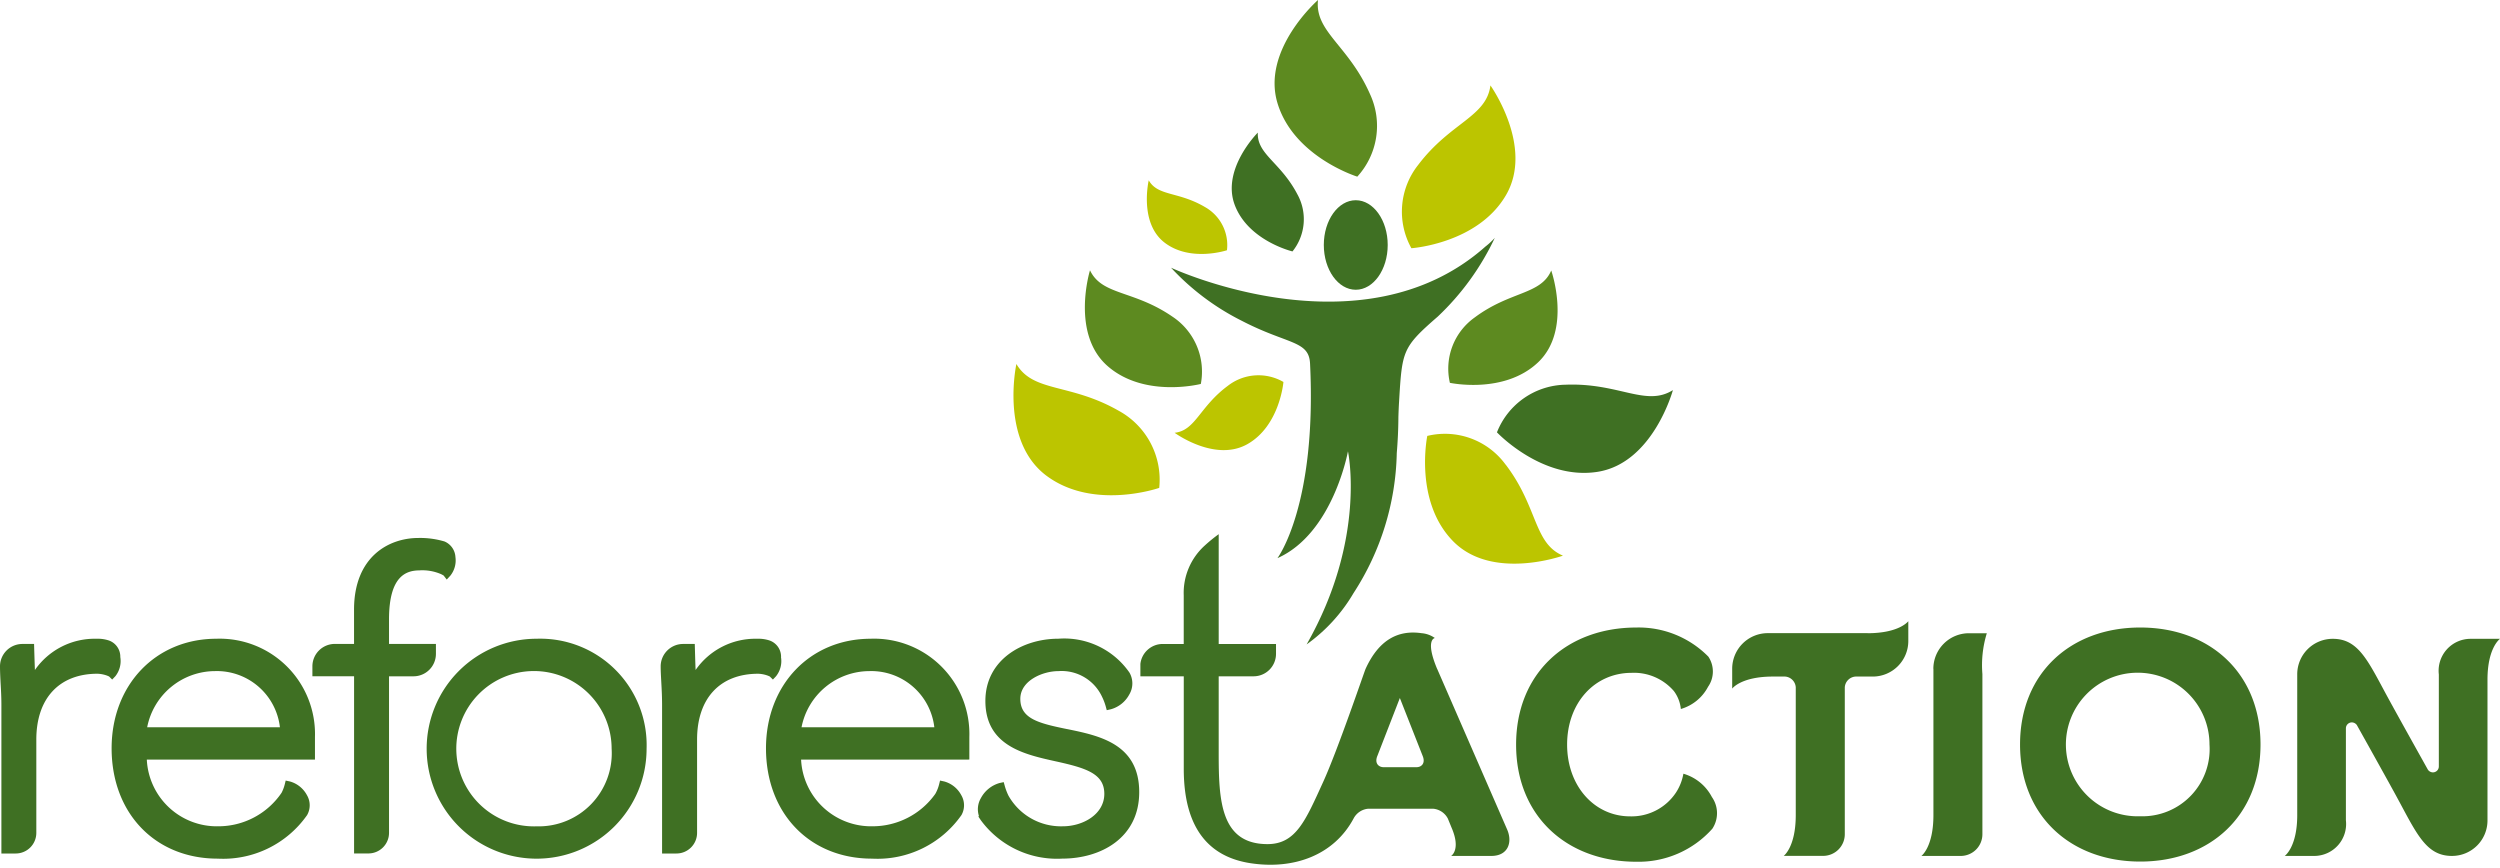
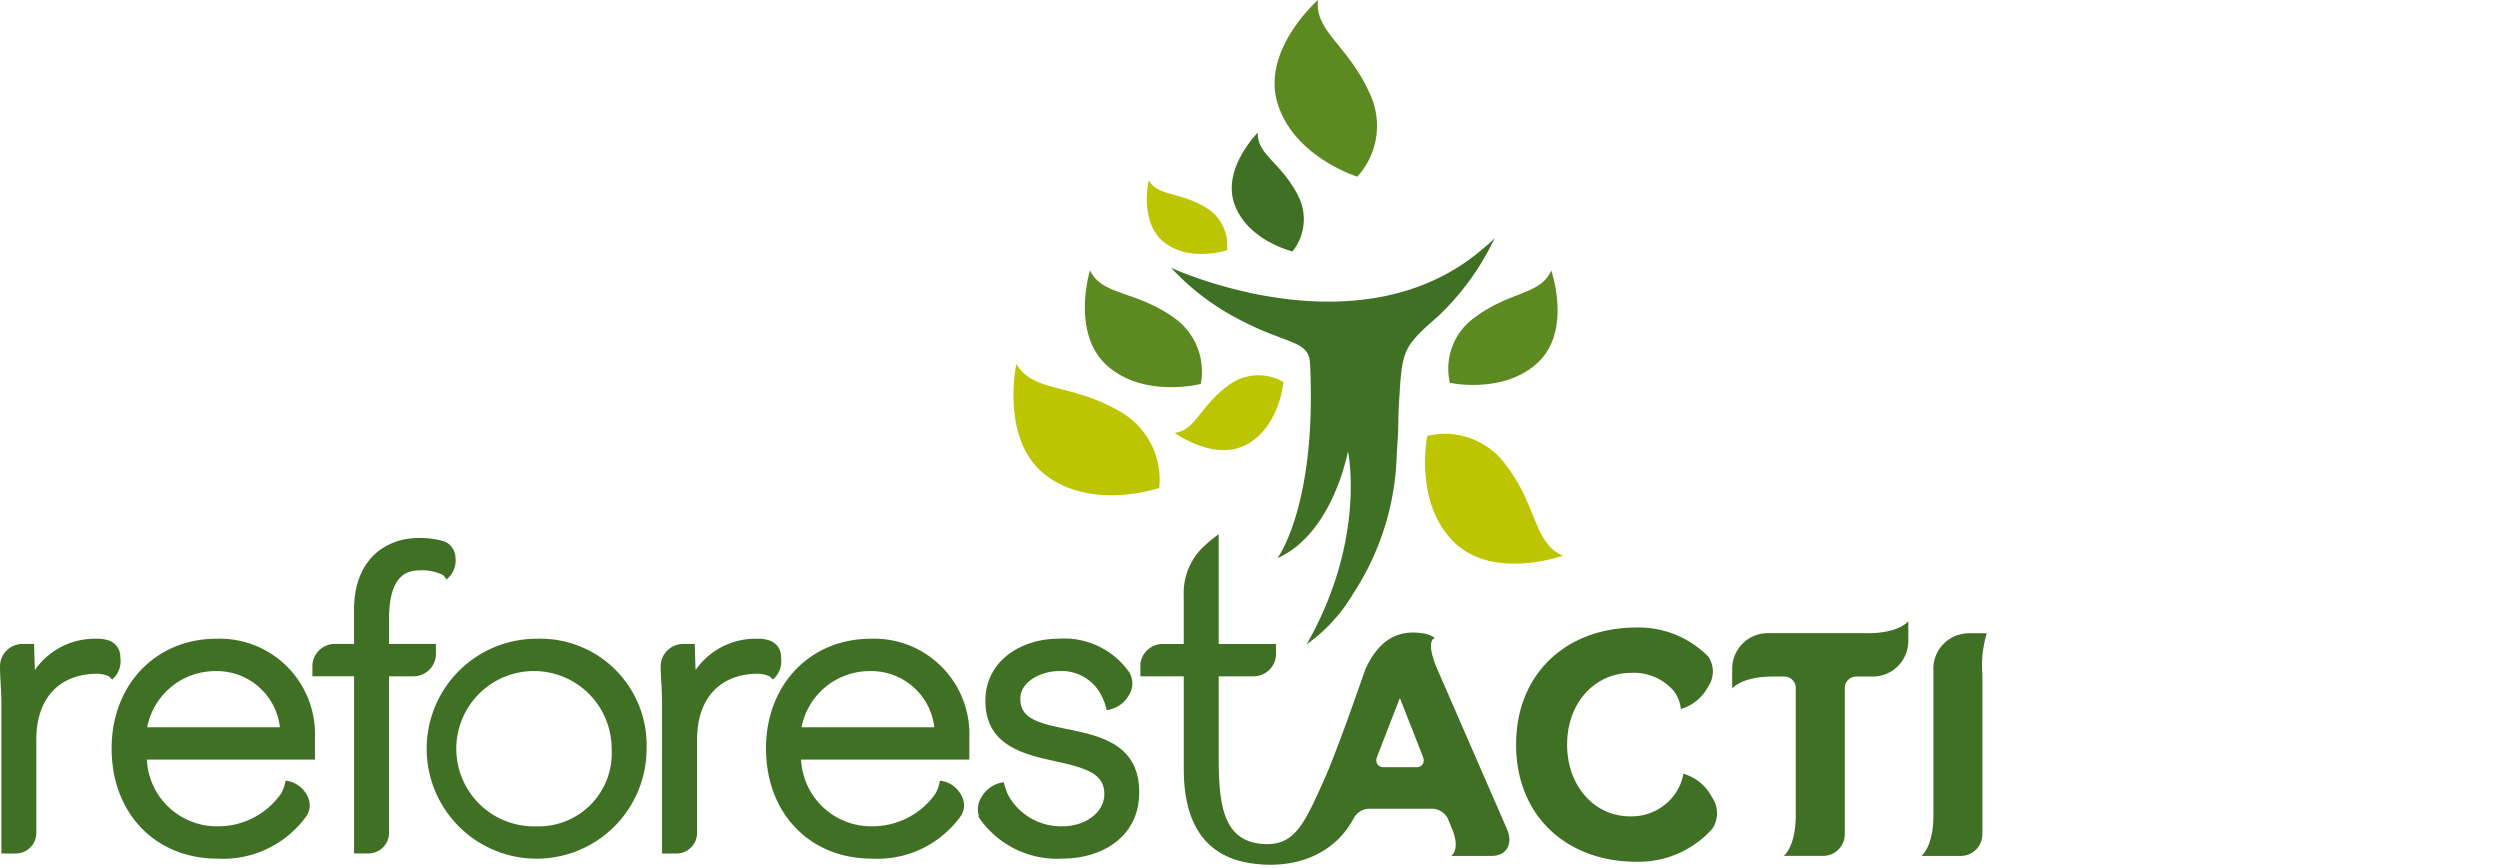
<svg xmlns="http://www.w3.org/2000/svg" id="Composant_786_1" width="195" height="67.666" viewBox="0 0 195 67.666">
  <defs>
    <clipPath id="clip-path">
      <path id="Tracé_1301" fill="none" d="M332 365.89H137v67.666h195V365.89z" clip-rule="evenodd" transform="translate(-137 -365.89)" />
    </clipPath>
    <style>
            .cls-3{fill:#3f7023}.cls-4{fill:#bcc500}.cls-5{fill:#5d8a20}
        </style>
  </defs>
  <g id="Groupe_1759">
    <g id="Groupe_1758" clip-path="url(#clip-path)">
      <path id="Tracé_1276" d="M344.11 457.611a3.916 3.916 0 0 1-.573 1.464 4.158 4.158 0 0 1-3.583 1.865c-2.777 0-4.914-2.355-4.914-5.6s2.137-5.595 5.035-5.595a4.109 4.109 0 0 1 3.292 1.421 2.792 2.792 0 0 1 .544 1.4 3.5 3.5 0 0 0 2.121-1.731 2.083 2.083 0 0 0 .025-2.352 7.625 7.625 0 0 0-5.614-2.272c-5.428 0-9.382 3.561-9.382 9.133s3.954 9.136 9.382 9.136a7.705 7.705 0 0 0 5.924-2.575 2.192 2.192 0 0 0-.035-2.474 3.661 3.661 0 0 0-2.221-1.817z" class="cls-3" transform="translate(-212.805 -397.264)" />
      <path id="Tracé_1277" d="M200.187 462.281a6.058 6.058 0 1 1 5.852-6.055 5.7 5.7 0 0 1-5.852 6.055zm0-14.632a8.577 8.577 0 1 0 8.579 8.578 8.3 8.3 0 0 0-8.579-8.578z" class="cls-3" transform="translate(-158.332 -397.827)" />
      <path id="Tracé_1278" d="M237.817 454.556a5.414 5.414 0 0 1 5.3-4.383 4.951 4.951 0 0 1 5.059 4.383zm5.4-6.907c-4.737 0-8.172 3.6-8.172 8.545 0 5.068 3.4 8.607 8.273 8.607a8 8 0 0 0 6.975-3.4 1.552 1.552 0 0 0-.015-1.55 2.152 2.152 0 0 0-1.327-1.069l-.329-.071-.082.328a2.9 2.9 0 0 1-.246.633l-.046.083a6 6 0 0 1-4.9 2.522 5.468 5.468 0 0 1-5.565-5.2h12.777l.347-.005v-1.762a7.434 7.434 0 0 0-7.7-7.662z" class="cls-3" transform="translate(-175.298 -397.827)" />
      <path id="Tracé_1279" d="M154.058 454.556a5.412 5.412 0 0 1 5.294-4.383 4.952 4.952 0 0 1 5.061 4.383zm5.4-6.907c-4.735 0-8.173 3.6-8.173 8.545 0 5.068 3.4 8.607 8.275 8.607a8 8 0 0 0 6.975-3.4 1.551 1.551 0 0 0-.014-1.55 2.158 2.158 0 0 0-1.327-1.069l-.332-.071-.08.328a3.039 3.039 0 0 1-.24.625 5.964 5.964 0 0 1-4.947 2.614 5.467 5.467 0 0 1-5.564-5.2H166.8l.346-.005v-1.762a7.436 7.436 0 0 0-7.7-7.662z" class="cls-3" transform="translate(-142.579 -397.827)" />
      <path id="Tracé_1280" d="M269.148 454.7c-2.274-.461-3.668-.824-3.668-2.366 0-1.41 1.728-2.16 2.974-2.16a3.478 3.478 0 0 1 3.4 2 4.426 4.426 0 0 1 .282.729l.086.319.323-.073a2.34 2.34 0 0 0 1.439-1.161 1.682 1.682 0 0 0 .007-1.7 6.187 6.187 0 0 0-5.536-2.642c-2.834 0-5.7 1.667-5.7 4.852 0 3.5 3.035 4.171 5.477 4.711 2.367.522 3.8.956 3.8 2.539s-1.649 2.53-3.245 2.53a4.7 4.7 0 0 1-4.23-2.387 4.525 4.525 0 0 1-.284-.739l-.088-.319-.322.069a2.39 2.39 0 0 0-1.459 1.179 1.723 1.723 0 0 0-.15 1.4l-.049.032.191.286a7.378 7.378 0 0 0 6.358 3c2.988 0 6-1.6 6-5.188 0-3.766-3.113-4.4-5.614-4.915z" class="cls-3" transform="translate(-185.895 -397.827)" />
      <path id="Tracé_1281" d="M185.352 437.278a3.684 3.684 0 0 1 1.678.3c.139.069.19.11.188.1l.245.318.278-.3a1.9 1.9 0 0 0 .4-1.451 1.4 1.4 0 0 0-.851-1.219 6.659 6.659 0 0 0-2.037-.273c-2.316 0-5.021 1.464-5.021 5.594v2.67h-1.5a1.75 1.75 0 0 0-1.748 1.748v.776h3.251v13.819h1.118a1.608 1.608 0 0 0 1.608-1.606v-12.211h1.91a1.75 1.75 0 0 0 1.748-1.749v-.774h-3.658v-1.92c0-3.423 1.367-3.819 2.4-3.819z" class="cls-3" transform="translate(-152.617 -392.791)" />
      <path id="Tracé_1282" d="M230.96 449.079a1.339 1.339 0 0 0-.9-1.295 2.74 2.74 0 0 0-.932-.135h-.119a5.671 5.671 0 0 0-4.715 2.438c-.02-.463-.036-1.019-.05-1.514l-.015-.517h-.908a1.752 1.752 0 0 0-1.752 1.748c0 .376.026.8.05 1.26.03.53.06 1.125.06 1.745V464.4h1.12a1.609 1.609 0 0 0 1.61-1.605v-7.279c0-3.215 1.781-5.137 4.769-5.137a2.454 2.454 0 0 1 .675.122c.16.051.225.1.221.085l.25.247.245-.26a1.9 1.9 0 0 0 .386-1.49z" class="cls-3" transform="translate(-170.037 -397.827)" />
      <path id="Tracé_1283" d="M146 450.57a1.91 1.91 0 0 0 .384-1.491 1.337 1.337 0 0 0-.893-1.295 2.751 2.751 0 0 0-.932-.135h-.121a5.672 5.672 0 0 0-4.715 2.438c-.019-.463-.035-1.019-.051-1.514l-.014-.517h-.907A1.749 1.749 0 0 0 137 449.8c0 .376.021.8.044 1.26.032.53.065 1.125.065 1.745V464.4h1.118a1.608 1.608 0 0 0 1.606-1.606v-7.279c0-3.215 1.786-5.137 4.773-5.137a2.461 2.461 0 0 1 .674.122c.158.051.226.1.221.085l.25.247.245-.258z" class="cls-3" transform="translate(-137 -397.827)" />
-       <path id="Tracé_1284" d="M404.942 460.933a5.6 5.6 0 1 1 5.4-5.6 5.242 5.242 0 0 1-5.4 5.6zm0-14.722c-5.425 0-9.376 3.557-9.376 9.127s3.951 9.129 9.376 9.129 9.38-3.558 9.38-9.129-3.954-9.127-9.38-9.127z" class="cls-3" transform="translate(-238.002 -397.265)" />
      <path id="Tracé_1285" d="M383.874 449.717v11.422-.005c0 2.5-.939 3.18-.939 3.18H386a1.692 1.692 0 0 0 1.694-1.69v-12.5a8.452 8.452 0 0 1 .345-3.18h-1.394a2.776 2.776 0 0 0-2.777 2.774z" class="cls-3" transform="translate(-233.067 -397.551)" />
      <path id="Tracé_1286" d="M369.288 446.333h.01-7.8a2.776 2.776 0 0 0-2.777 2.773v1.552s.681-.94 3.178-.94h.945a.9.9 0 0 1 .835.836v9.971c0 2.5-.939 3.18-.939 3.18h3.071a1.69 1.69 0 0 0 1.693-1.693v-11.457a.9.9 0 0 1 .833-.836h1.345a2.775 2.775 0 0 0 2.776-2.775V445.4s-.683.938-3.18.938z" class="cls-3" transform="translate(-223.61 -396.947)" />
-       <path id="Tracé_1287" d="M443.879 447.66a2.491 2.491 0 0 0-2.412 2.778v7.178a.463.463 0 0 1-.464.461.484.484 0 0 1-.389-.21s-2.186-3.913-3.018-5.436c-1.622-2.966-2.34-4.772-4.395-4.772a2.767 2.767 0 0 0-2.779 2.778v10.976c0 2.5-.974 3.18-.974 3.18h2.358a2.49 2.49 0 0 0 2.412-2.776v-7.18a.463.463 0 0 1 .464-.459.49.49 0 0 1 .389.205s2.188 3.915 3.019 5.437c1.622 2.968 2.339 4.773 4.394 4.773a2.765 2.765 0 0 0 2.778-2.776v-10.975c0-2.5.976-3.182.976-3.182z" class="cls-3" transform="translate(-251.238 -397.831)" />
      <path id="Tracé_1288" d="M304.508 452.44h-2.576c-.371 0-.723-.3-.477-.887l1.751-4.509 1.776 4.509c.246.59-.1.887-.474.887zm1.606-7.665c-.965-2.3-.179-2.411-.179-2.411a2.055 2.055 0 0 0-1.034-.376c-1.828-.267-3.328.508-4.366 2.776-.08.16-2.177 6.342-3.307 8.818-1.375 3.009-2.122 4.858-4.346 4.858-3.683 0-3.807-3.447-3.807-7.13v-5.959h2.725a1.751 1.751 0 0 0 1.746-1.751v-.771h-4.47v-8.564a12.243 12.243 0 0 0-1.091.889 4.978 4.978 0 0 0-1.637 3.89v3.785h-1.641a1.754 1.754 0 0 0-1.74 1.559v.964h3.384v7.22c0 5.008 2.294 6.9 5.175 7.352 3.437.535 6.55-.642 8.069-3.479a1.429 1.429 0 0 1 1.137-.765h5.077a1.434 1.434 0 0 1 1.139.765l.28.684c.77 1.755-.023 2.232-.023 2.232h3.141c1.3 0 1.678-1.07 1.211-2.1l-5.439-12.485z" class="cls-3" transform="translate(-194.017 -392.599)" />
-       <path id="Tracé_1289" d="M324.554 385.389c2.208-3.779-1.209-8.566-1.209-8.566-.313 2.467-3.118 2.875-5.634 6.2a5.867 5.867 0 0 0-.53 6.5s5.168-.353 7.372-4.133z" class="cls-4" transform="translate(-207.092 -370.161)" />
      <path id="Tracé_1290" d="M306.6 379.669a5.87 5.87 0 0 0 .987-6.447c-1.684-3.812-4.319-4.859-4.052-7.331 0 0-4.43 3.872-3.156 8.058s6.221 5.72 6.221 5.72z" class="cls-5" transform="translate(-200.731 -365.89)" />
      <path id="Tracé_1291" d="M299.4 392.13a4.008 4.008 0 0 0 .386-4.445c-1.319-2.525-3.164-3.121-3.091-4.821 0 0-2.851 2.84-1.8 5.64s4.5 3.626 4.5 3.626z" class="cls-3" transform="translate(-198.586 -372.52)" />
      <path id="Tracé_1292" d="M322.5 409.276s4.23.918 6.883-1.6 1.024-7.161 1.024-7.161c-.821 1.909-3.175 1.581-5.969 3.662a4.9 4.9 0 0 0-1.937 5.1z" class="cls-5" transform="translate(-209.41 -379.416)" />
      <path id="Tracé_1293" d="M325.7 423.836a5.852 5.852 0 0 0-6.118-2.252s-1.052 5.069 2 8.2 8.581 1.139 8.581 1.139c-2.291-.966-1.936-3.776-4.459-7.091z" class="cls-4" transform="translate(-208.253 -387.582)" />
-       <path id="Tracé_1294" d="M328.611 418.841s3.548 3.773 7.866 3.076 5.857-6.37 5.857-6.37c-2.11 1.325-4.2-.585-8.366-.422a5.86 5.86 0 0 0-5.358 3.716z" class="cls-3" transform="translate(-211.848 -385.118)" />
      <path id="Tracé_1295" d="M284.909 409.352a5.143 5.143 0 0 0-2.238-5.263c-3.018-2.069-5.466-1.63-6.408-3.6 0 0-1.517 4.933 1.367 7.464s7.279 1.4 7.279 1.4z" class="cls-5" transform="translate(-191.244 -379.406)" />
      <path id="Tracé_1296" d="M291.521 414.732c-2.23 1.639-2.528 3.494-4.169 3.678 0 0 3.144 2.314 5.674.886s2.813-4.85 2.813-4.85a3.887 3.887 0 0 0-4.319.286z" class="cls-4" transform="translate(-195.731 -384.652)" />
      <path id="Tracé_1297" d="M288.329 391.054c-2.081-1.229-3.675-.831-4.385-2.085 0 0-.778 3.319 1.238 4.862s4.863.593 4.863.593a3.4 3.4 0 0 0-1.716-3.37z" class="cls-4" transform="translate(-194.342 -374.905)" />
      <path id="Tracé_1298" d="M269.315 421.208c3.673 2.721 8.779.936 8.779.936a6.126 6.126 0 0 0-3.181-6.027c-3.785-2.157-6.645-1.4-7.96-3.637 0 0-1.312 6 2.361 8.728z" class="cls-4" transform="translate(-187.674 -384.089)" />
-       <path id="Tracé_1299" fill="#3f7023" fill-rule="evenodd" d="M306.448 395.01c0 1.927 1.116 3.492 2.492 3.492s2.492-1.565 2.492-3.492-1.116-3.492-2.492-3.492-2.492 1.564-2.492 3.492z" transform="translate(-203.191 -375.901)" />
      <path id="Tracé_1300" d="M311.427 397.006c-9.666 8.6-24.532 1.66-24.532 1.66a19.3 19.3 0 0 0 5.505 4.134c3.6 1.868 5.249 1.528 5.337 3.336.543 11.1-2.543 15.184-2.543 15.184 4.348-1.932 5.5-8.335 5.5-8.335s1.475 6.82-3.225 15.063a12.951 12.951 0 0 0 3.662-4.006 20.782 20.782 0 0 0 3.37-10.918c.075-.9.122-1.834.127-2.828.014-.415.029-.814.052-1.176.241-3.986.241-4.227 3.019-6.643a20.323 20.323 0 0 0 4.447-6.138 5.665 5.665 0 0 1-.717.667z" class="cls-3" transform="translate(-195.553 -377.784)" />
    </g>
  </g>
</svg>